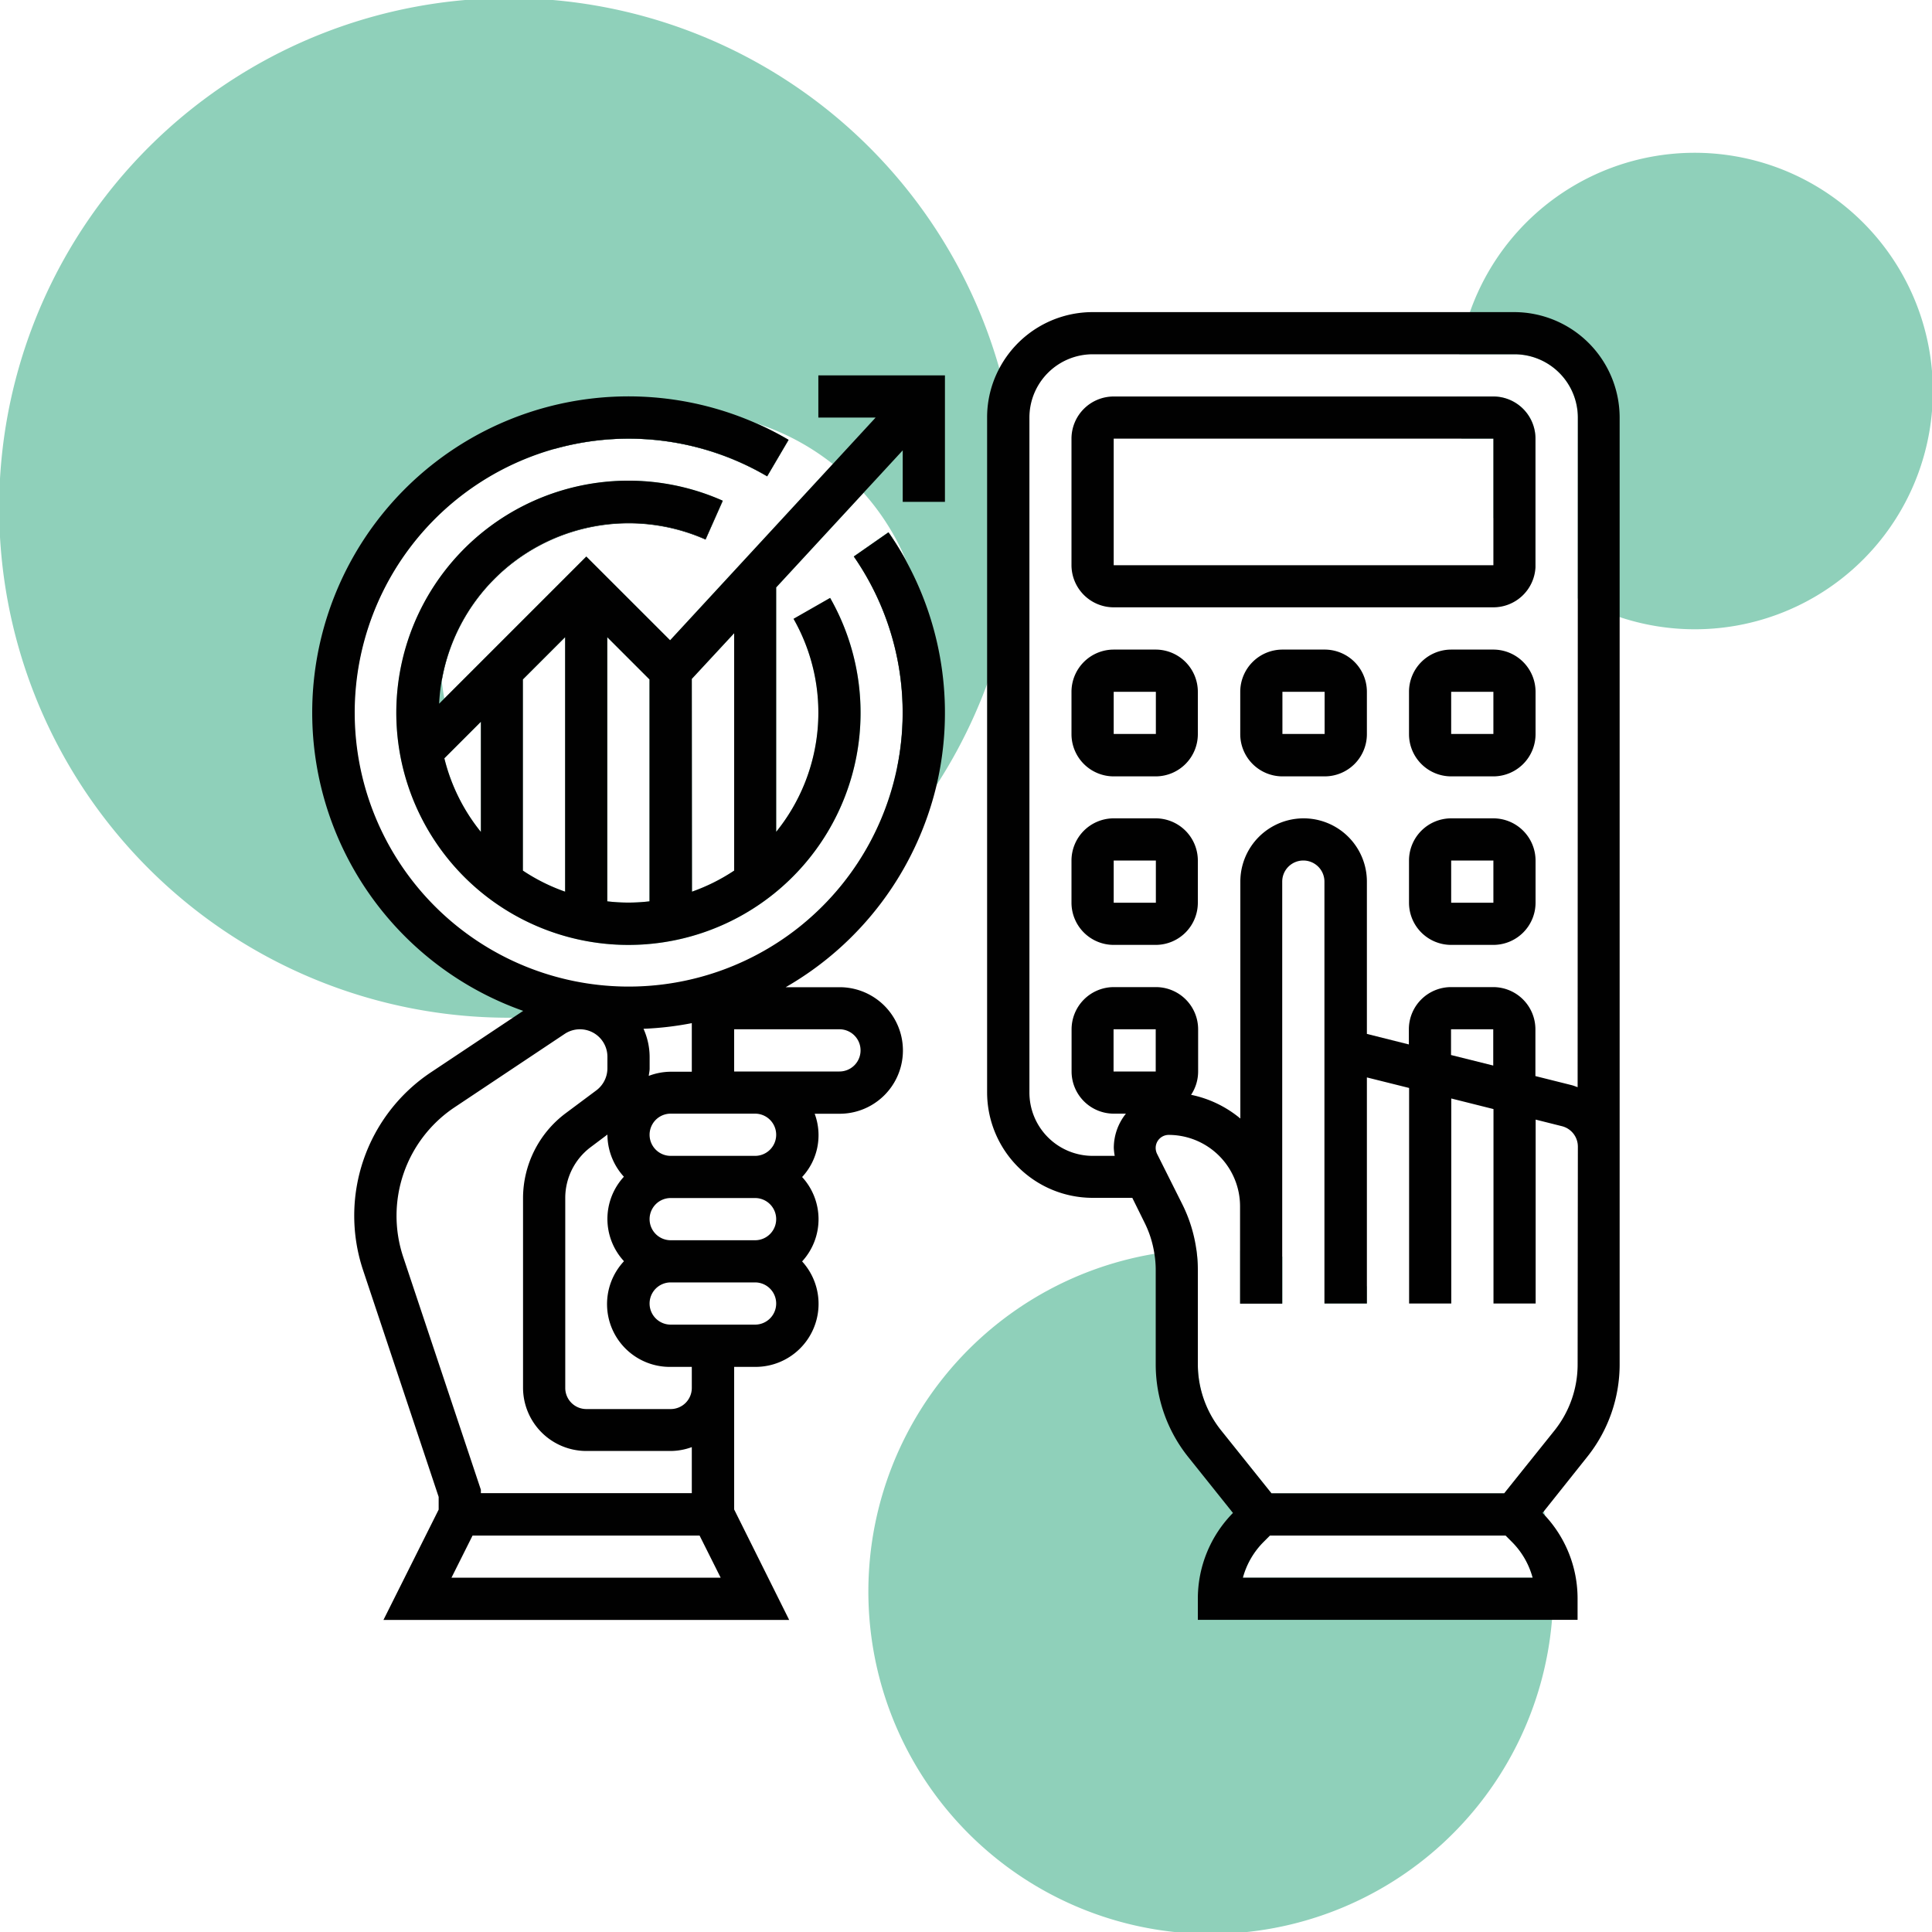
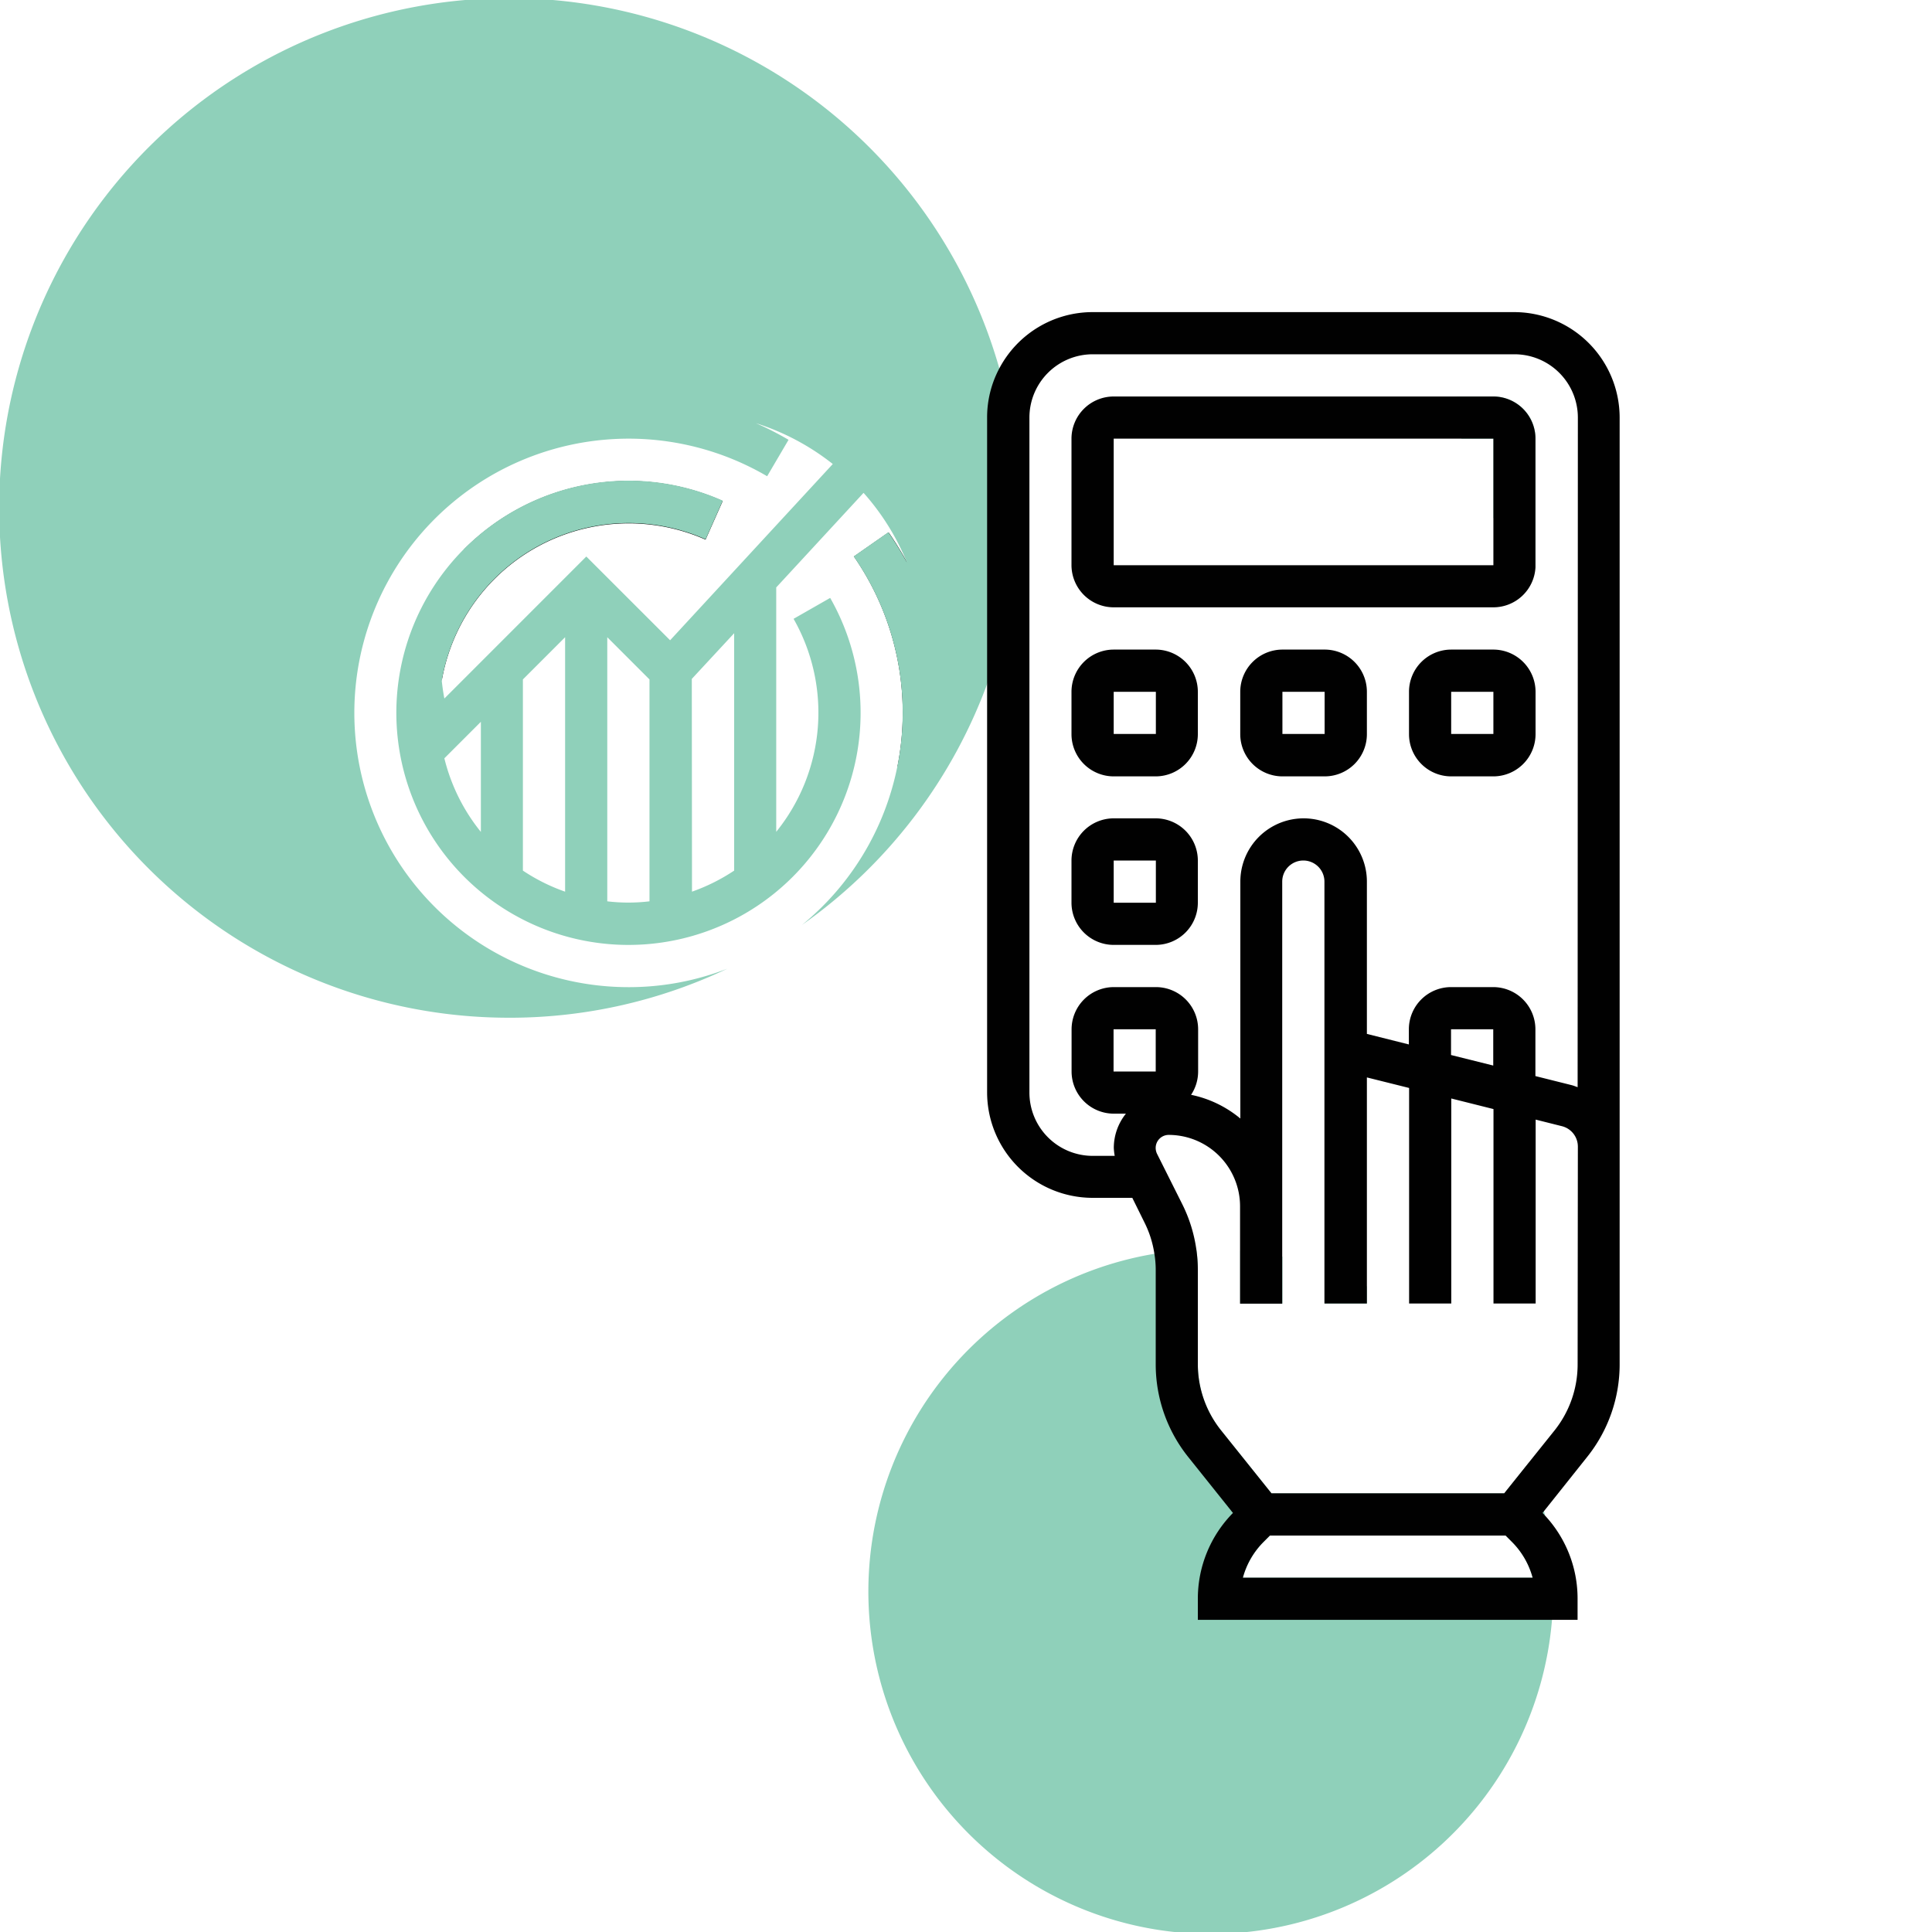
<svg xmlns="http://www.w3.org/2000/svg" viewBox="0 0 400 400">
  <defs>
    <style>.a{fill:#010101;}.b{fill:#8fd0ba;}</style>
  </defs>
  <path class="a" d="M91.45,140.92a49.14,49.14,0,0,1-.3-5.46,49.86,49.86,0,0,1,4.94-21.73,48,48,0,0,1,53.54-10l-3.55,8a39.28,39.28,0,0,0-54.63,29.26Z" />
-   <path class="a" d="M130.13,90.82A56.67,56.67,0,0,0,114.63,93a50.3,50.3,0,0,1,41.86-5.36,62.44,62.44,0,0,1,6.77,3.45l-4.43,7.54A56.71,56.71,0,0,0,130.13,90.82Z" />
  <path class="a" d="M185.8,158.74a56.85,56.85,0,0,0-9-43.52l7.17-5a64.14,64.14,0,0,1,3.87,6.3,50.22,50.22,0,0,1-2,42.22Z" />
  <path class="b" d="M317.92,90.82V117c0,.18,0,.36,0,.54a49.53,49.53,0,0,1-8.71-10.32V90.82h-6.62a48.22,48.22,0,0,1-1-8.73h7.6A8.74,8.74,0,0,1,317.92,90.82Z" />
-   <path class="b" d="M400.17,80.91a49.27,49.27,0,0,1-73.51,43V86.45a13.12,13.12,0,0,0-13.11-13.1h-11.4a47.86,47.86,0,0,1,2.18-8.73,49.31,49.31,0,0,1,95.84,16.29Z" />
  <path class="b" d="M265.51,269.88h-8.73v-11a69.54,69.54,0,0,1,8.73,1.29Z" />
  <path class="b" d="M283,269.88h-8.73v-7.29a70.37,70.37,0,0,1,8.73,3.75Z" />
  <path class="b" d="M319.85,313.73h0c0-.27-.11-.54-.18-.8a68.82,68.82,0,0,0-3.2-10l-5,6.25H263.24l-10.41-13A21.94,21.94,0,0,1,248,282.53V263a29.69,29.69,0,0,0-.31-4.32,69.29,69.29,0,0,0-8.7.91,70.89,70.89,0,1,0,82.33,75.83q.25-2.92.25-5.91A71.06,71.06,0,0,0,319.85,313.73Zm-58.18,5.47,1.28-1.28h48.8L313,319.2a16.61,16.61,0,0,1,4.32,7.45h-60A16.61,16.61,0,0,1,261.67,319.2Z" />
  <path class="b" d="M206.9,76.28h0A105.55,105.55,0,1,0,105.37,210.71h.83a104.92,104.92,0,0,0,44.4-10.16,56.17,56.17,0,0,1-20.47,3.83A56.78,56.78,0,1,1,158.83,98.6l4.43-7.54a62.44,62.44,0,0,0-6.77-3.45,50,50,0,0,1,15.93,8.46l-33.68,36.49-17.35-17.34L92,144.62c-.23-1.21-.41-2.45-.54-3.7a39.28,39.28,0,0,1,54.63-29.26l3.55-8a48.06,48.06,0,1,0,22.24,20.13l-7.58,4.33a39.25,39.25,0,0,1-3.59,44.1v-50.6l18.08-19.58a49.88,49.88,0,0,1,9,14.46,64.14,64.14,0,0,0-3.87-6.3l-7.17,5a56.72,56.72,0,0,1-10.71,76.3A105.72,105.72,0,0,0,206.9,76.28Zm-63.67,64.28L152,131.1v49.15a39.36,39.36,0,0,1-8.73,4.36ZM99.56,172.24A39,39,0,0,1,92,157l2.77-2.77,4.79-4.79ZM117,184.61a38.8,38.8,0,0,1-8.74-4.36V140.67l8.74-8.74Zm17.47,2a36.85,36.85,0,0,1-8.74,0V131.93l8.74,8.74Z" />
-   <path class="a" d="M193.88,162.67a65.54,65.54,0,0,0-6.07-46.15,64.14,64.14,0,0,0-3.87-6.3l-7.17,5A56.72,56.72,0,1,1,158.83,98.6l4.43-7.54a62.44,62.44,0,0,0-6.77-3.45,65.48,65.48,0,1,0-48.17,121.68l-2.12,1.41L89.24,222a35.67,35.67,0,0,0-14.06,41l15.64,46.92v2.63L79.39,335.39h84L152,312.52V283h4.37a13.05,13.05,0,0,0,9.7-21.84,12.92,12.92,0,0,0,0-17.47,12.73,12.73,0,0,0,2.6-13.1h5.17a13.1,13.1,0,1,0,0-26.2H162.67A65.78,65.78,0,0,0,193.88,162.67Zm-64.71,98.47A13,13,0,0,0,138.86,283h4.37v4.37a4.37,4.37,0,0,1-4.37,4.36H121.39a4.37,4.37,0,0,1-4.36-4.36V248a13.17,13.17,0,0,1,5.24-10.48l3.49-2.62a13,13,0,0,0,3.41,8.73,12.89,12.89,0,0,0,0,17.47ZM133.23,213a65.83,65.83,0,0,0,10-1.17v10.06h-4.37a12.94,12.94,0,0,0-4.54.86c.05-.51.18-1,.18-1.52v-2.39A14.27,14.27,0,0,0,133.23,213ZM83.47,260.21a27,27,0,0,1,10.61-30.93l22.83-15.22a5.69,5.69,0,0,1,8.85,4.73v2.39a5.73,5.73,0,0,1-2.27,4.55L117,230.57A22,22,0,0,0,108.29,248v39.31a13.12,13.12,0,0,0,13.1,13.1h17.47a12.93,12.93,0,0,0,4.37-.8v9.53H99.56v-.7Zm10,66.44,4.37-8.73h47l4.37,8.73Zm62.81-52.4H138.86a4.37,4.37,0,0,1,0-8.74h17.47a4.37,4.37,0,0,1,0,8.74Zm0-17.47H138.86a4.37,4.37,0,0,1,0-8.74h17.47a4.37,4.37,0,0,1,0,8.74Zm0-17.47H138.86a4.37,4.37,0,0,1,0-8.74h17.47a4.37,4.37,0,0,1,0,8.74ZM173.8,213.1a4.37,4.37,0,0,1,0,8.74H152V213.1Z" />
  <path class="a" d="M313.55,64.62H226.21A21.85,21.85,0,0,0,206.9,76.27h0a21.55,21.55,0,0,0-2.53,10.17V226.21A21.86,21.86,0,0,0,226.21,248h8.22L237,253.2a21.49,21.49,0,0,1,2,6.36,20.55,20.55,0,0,1,.28,3.41v19.56a30.67,30.67,0,0,0,6.7,19.09l9.29,11.62A25.3,25.3,0,0,0,248,331v4.37h78.62V331a25.22,25.22,0,0,0-6.81-17.29h0c-.13-.16-.29-.32-.44-.48l.26-.32,9-11.3a30.67,30.67,0,0,0,6.7-19.09V86.45A21.86,21.86,0,0,0,313.55,64.62Zm-83,157.22V213.1h8.73v8.74Zm26.77,104.81a16.61,16.61,0,0,1,4.32-7.45l1.28-1.28h48.8L313,319.2a16.61,16.61,0,0,1,4.32,7.45Zm69.31-44.12a21.9,21.9,0,0,1-4.79,13.64l-5.41,6.75h0l-5,6.25H263.24l-10.41-13A21.94,21.94,0,0,1,248,282.53V263a29.69,29.69,0,0,0-.31-4.32,30.43,30.43,0,0,0-2.91-9.36l-5.23-10.44a2.86,2.86,0,0,1-.28-1.21,2.7,2.7,0,0,1,2.7-2.7,14.79,14.79,0,0,1,14.77,14.77v20.17h8.73V182.53a4.37,4.37,0,0,1,8.74,0v87.35H283V223.07l8.74,2.18v44.63h8.73V227.43l8.74,2.19v40.26h8.73V231.8l5.42,1.36a4.36,4.36,0,0,1,3.32,4.23Zm-26.21-64.1V213.1h8.74v7.51Zm26.21,6.66c-.4-.14-.78-.3-1.19-.41l-7.55-1.89V213.1a8.74,8.74,0,0,0-8.73-8.73h-8.74a8.74,8.74,0,0,0-8.73,8.73v3.14L283,214.06V182.53a13.1,13.1,0,0,0-26.2,0v49.05a23.22,23.22,0,0,0-10.2-4.91,8.73,8.73,0,0,0,1.46-4.83V213.1a8.74,8.74,0,0,0-8.73-8.73h-8.73a8.75,8.75,0,0,0-8.74,8.73v8.74a8.74,8.74,0,0,0,8.74,8.73h2.51a11.34,11.34,0,0,0-2.51,7.07,11.86,11.86,0,0,0,.19,1.67h-4.56a13.11,13.11,0,0,1-13.1-13.1V86.45a13.11,13.11,0,0,1,13.1-13.1h87.34a13.12,13.12,0,0,1,13.11,13.1Z" />
  <path class="a" d="M309.19,82.09H230.58a8.74,8.74,0,0,0-8.74,8.73V117a8.75,8.75,0,0,0,8.74,8.74h78.61a8.74,8.74,0,0,0,8.71-8.2c0-.18,0-.36,0-.54V90.82A8.74,8.74,0,0,0,309.19,82.09Zm0,34.93H230.58V90.82h78.61Z" />
  <path class="a" d="M239.31,134.49h-8.73a8.75,8.75,0,0,0-8.74,8.74V152a8.75,8.75,0,0,0,8.74,8.74h8.73A8.74,8.74,0,0,0,248,152v-8.73A8.74,8.74,0,0,0,239.31,134.49Zm0,17.47h-8.73v-8.73h8.73Z" />
  <path class="a" d="M274.25,134.49h-8.74a8.75,8.75,0,0,0-8.73,8.74V152a8.75,8.75,0,0,0,8.73,8.74h8.74A8.74,8.74,0,0,0,283,152v-8.73A8.74,8.74,0,0,0,274.25,134.49Zm0,17.47h-8.74v-8.73h8.74Z" />
  <path class="a" d="M309.19,134.49h-8.74a8.74,8.74,0,0,0-8.73,8.74V152a8.74,8.74,0,0,0,8.73,8.74h8.74a8.75,8.75,0,0,0,8.73-8.74v-8.73A8.75,8.75,0,0,0,309.19,134.49Zm0,17.47h-8.74v-8.73h8.74Z" />
  <path class="a" d="M239.31,169.43h-8.73a8.75,8.75,0,0,0-8.74,8.74v8.73a8.74,8.74,0,0,0,8.74,8.73h8.73A8.73,8.73,0,0,0,248,186.9v-8.73A8.74,8.74,0,0,0,239.31,169.43Zm0,17.47h-8.73v-8.73h8.73Z" />
-   <path class="a" d="M309.19,169.43h-8.74a8.74,8.74,0,0,0-8.73,8.74v8.73a8.73,8.73,0,0,0,8.73,8.73h8.74a8.74,8.74,0,0,0,8.73-8.73v-8.73A8.75,8.75,0,0,0,309.19,169.43Zm0,17.47h-8.74v-8.73h8.74Z" />
-   <path class="a" d="M169.43,77.72v8.73h11.86l-8.87,9.62-33.68,36.49-17.35-17.34L90.92,145.69a37.42,37.42,0,0,1,.53-4.77,39.28,39.28,0,0,1,54.63-29.26l3.55-8a48.06,48.06,0,1,0,22.24,20.13l-7.58,4.33a39.25,39.25,0,0,1-3.59,44.1v-50.6l18.08-19.58,8.12-8.8v10.66h8.74V77.72Zm-26.2,62.84L152,131.1v49.15a39.36,39.36,0,0,1-8.73,4.36ZM99.56,172.24A39,39,0,0,1,92,157l2.77-2.77,4.79-4.79ZM117,184.61a38.8,38.8,0,0,1-8.74-4.36V140.67l8.74-8.74Zm17.47,2a36.85,36.85,0,0,1-8.74,0V131.93l8.74,8.74Z" />
</svg>